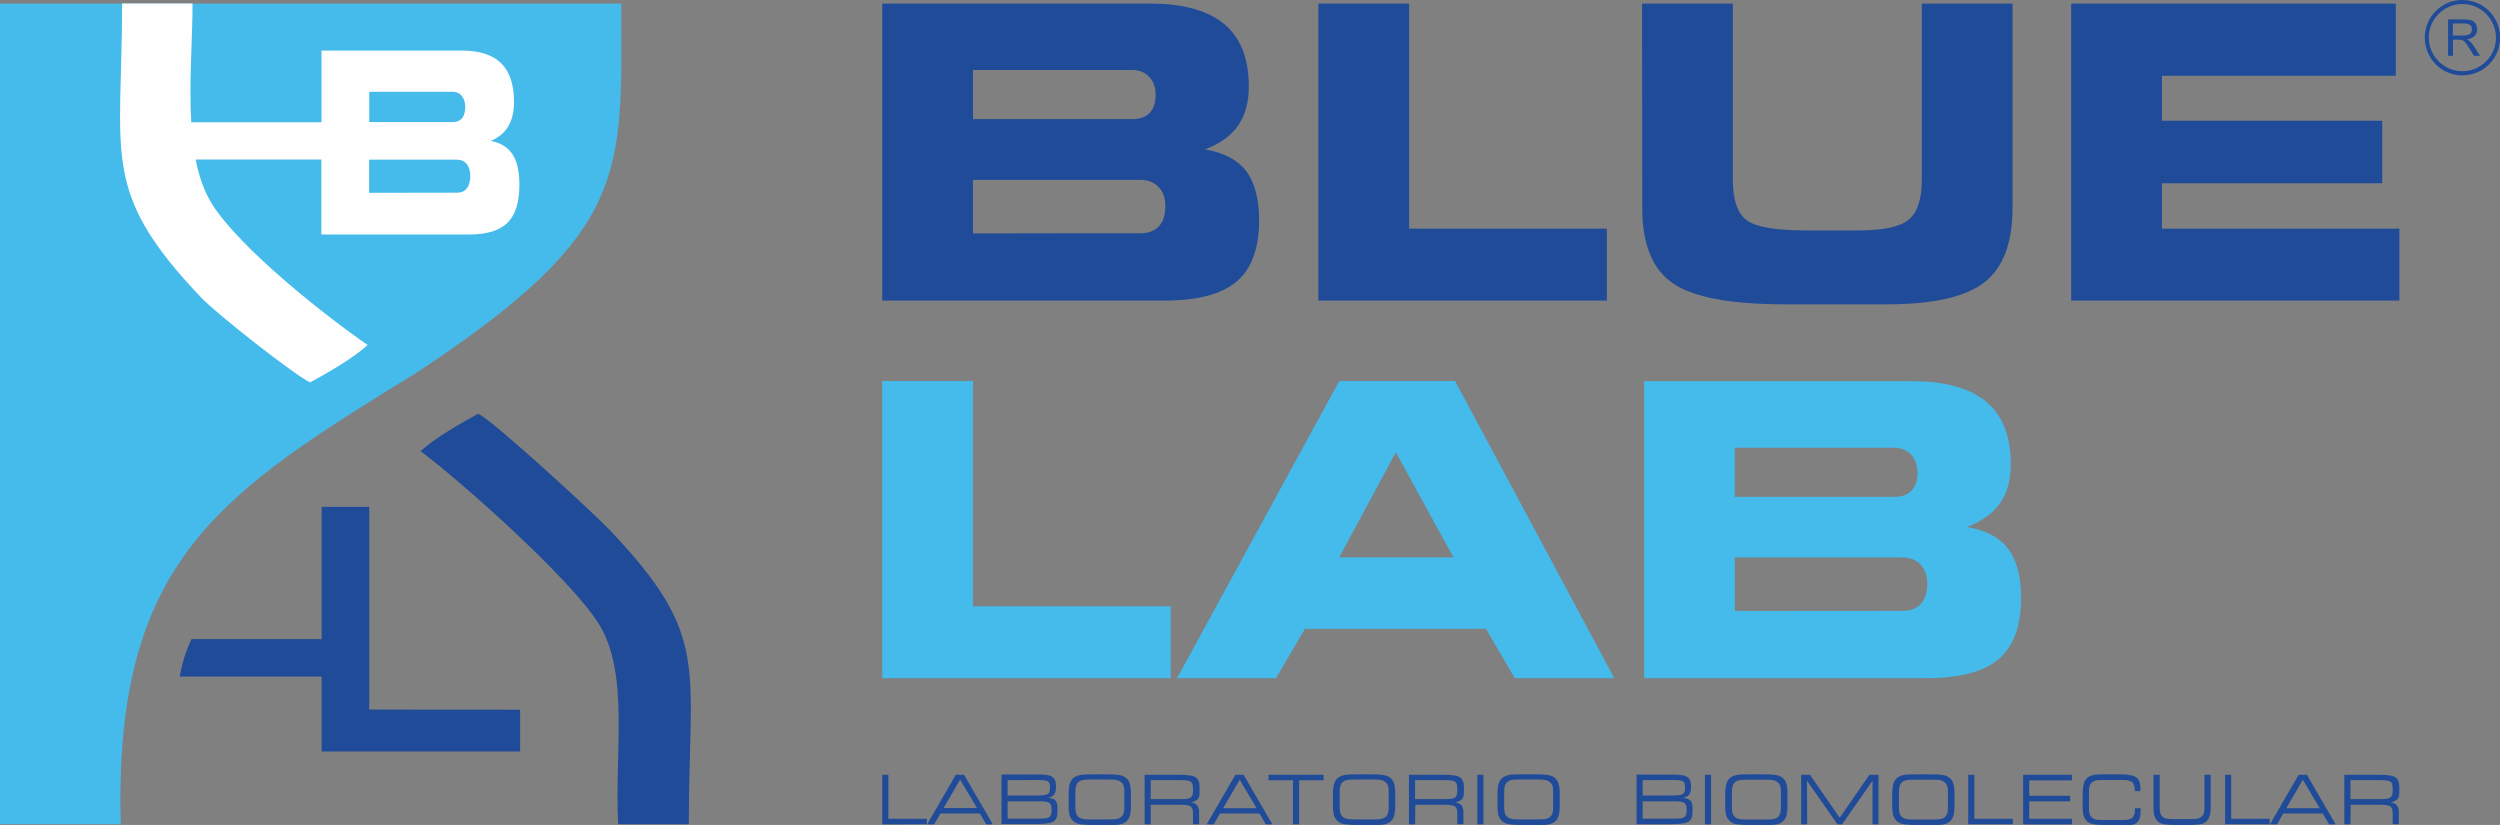
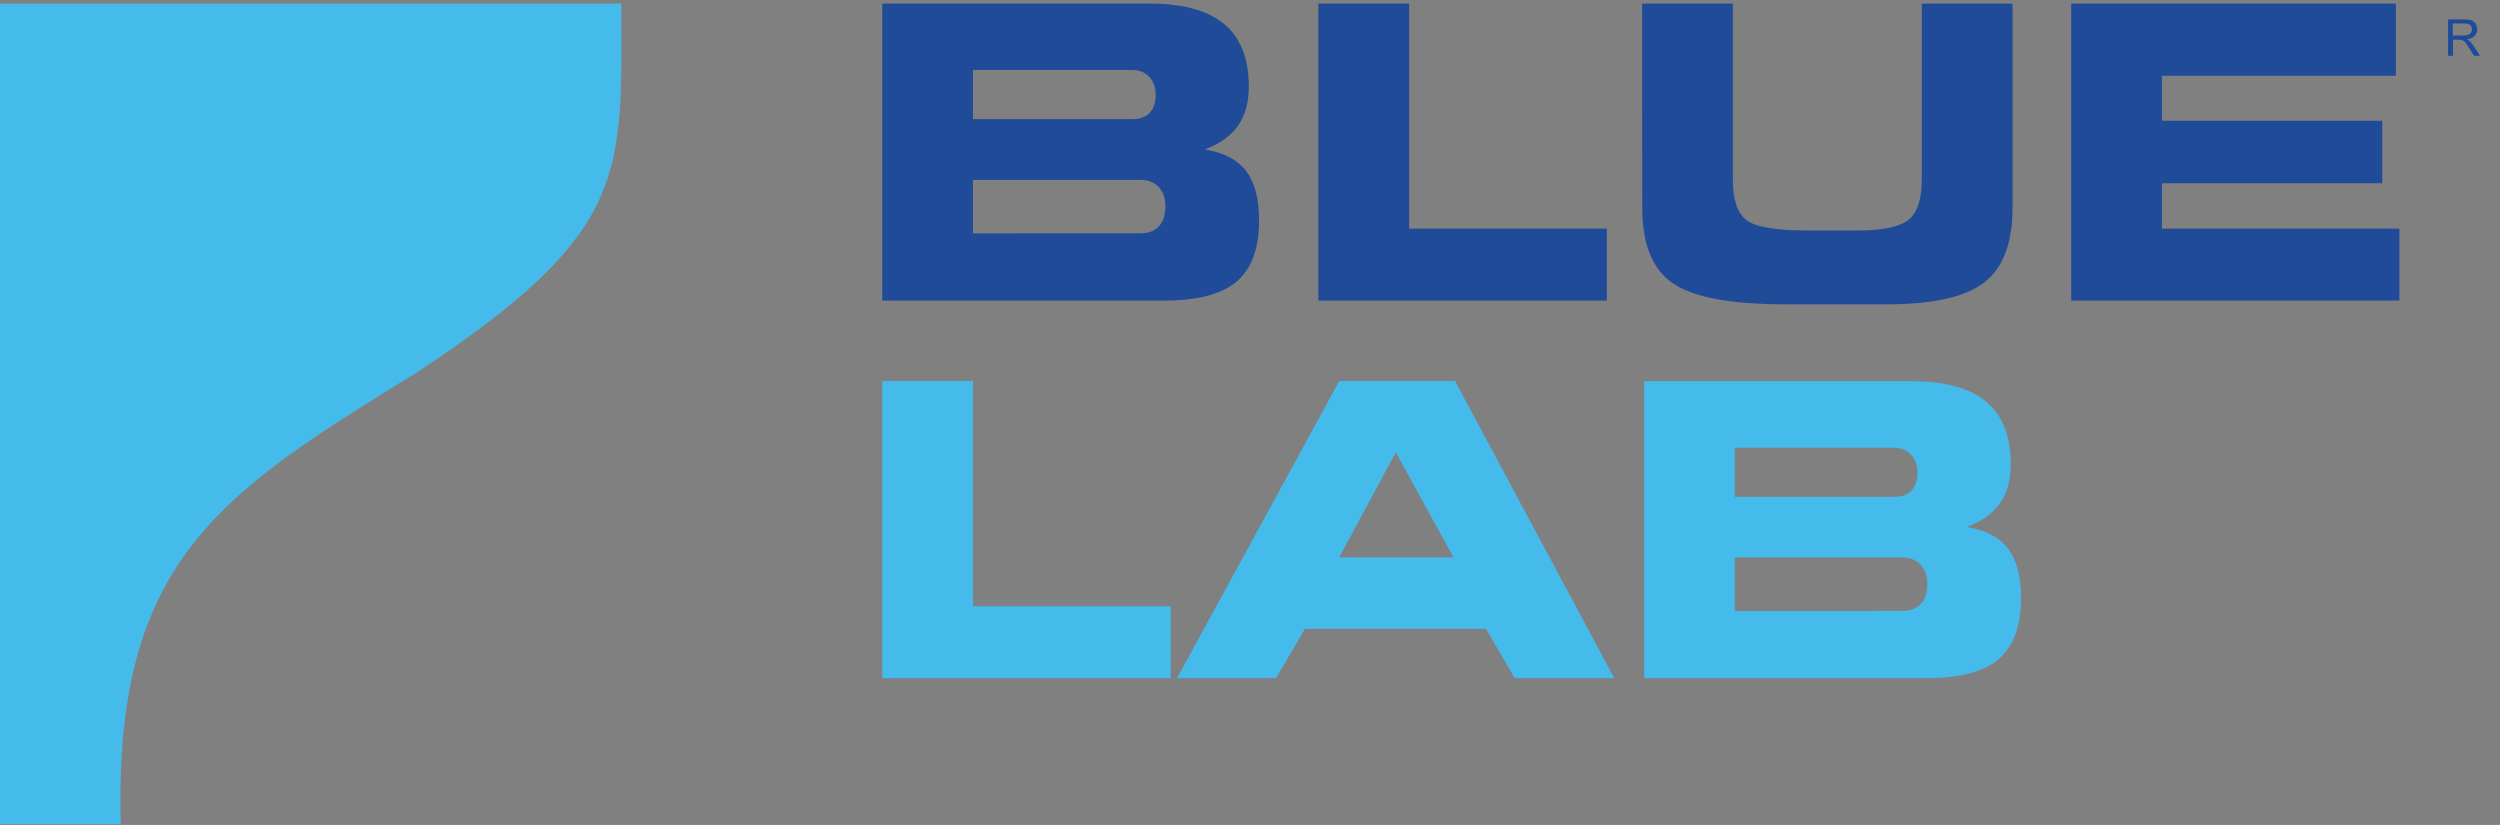
<svg xmlns="http://www.w3.org/2000/svg" version="1.1" id="Capa_1" x="0px" y="0px" viewBox="0 0 1675 552.7" style="enable-background:new 0 0 1675 552.7;" xml:space="preserve">
  <rect x="0" y="0" width="1675" height="552.7" fill="#808080" stroke="none" />
  <style type="text/css">
	.st0{fill-rule:evenodd;clip-rule:evenodd;fill:#1F4B99;}
	.st1{fill:#1F4B99;}
	.st2{fill-rule:evenodd;clip-rule:evenodd;fill:#45BBEC;}
	.st3{fill-rule:evenodd;clip-rule:evenodd;fill:#FEFEFE;}
	.st4{fill:#45BBEC;}
</style>
  <g id="_1064418224">
-     <path class="st0" d="M414.2,552.2h47.3c0-106.9,14.8-125.7-52.9-197c-10.4-11-77.7-73-88.2-78c-11.5,6.2-30.2,17.1-38.6,25.1   C307.1,321,381.7,387,401,417.7C422.1,451,411.5,505.4,414.2,552.2z" />
-     <path class="st1" d="M591.1,552.3v-33.2h4.1v29.5H621v3.6C621,552.3,591.1,552.3,591.1,552.3z M632.2,541.4h22.4l-11.3-19.1   L632.2,541.4z M621.2,552.3l19.2-33.2h5.5l19.3,33.2h-4.4l-4.3-7.3h-26.4l-4.2,7.3H621.2z M675.1,522.7V533H694   c4.4,0,7.1-0.3,8.1-1c0.9-0.7,1.4-2,1.4-4.1c0-1.2-0.1-2.2-0.3-2.9c-0.2-0.7-0.6-1.1-1.1-1.5c-0.5-0.3-1.3-0.6-2.3-0.7   c-1-0.1-2.7-0.2-5.2-0.2h-1C693.6,522.7,675.1,522.7,675.1,522.7z M702,534.5c2.3,0.2,4,0.7,5,1.7c1,1,1.5,2.6,1.5,4.7v3.5   c0,2.9-1,5-2.8,6.1c-1.9,1.1-5.9,1.6-11.8,1.6H671v-33.2h23.7c2.9,0,5.1,0.1,6.6,0.3c1.4,0.2,2.6,0.6,3.4,1.1   c1,0.6,1.8,1.5,2.2,2.5c0.4,1,0.6,2.5,0.6,4.5c0,2.3-0.4,3.9-1.2,4.9C705.5,533.4,704.1,534.1,702,534.5L702,534.5z M696.8,536.9   h-21.7v11.6h21.7c3.2,0,5.3-0.3,6.3-1.1c1-0.7,1.5-2.2,1.5-4.4c0-2.6-0.5-4.3-1.4-5C702.2,537.3,700.1,536.9,696.8,536.9   L696.8,536.9z M731.4,552.7c-3.6,0-6.2-0.2-7.9-0.5c-1.7-0.3-3.1-1-4.1-1.8c-1.2-1-2-2.2-2.6-3.7c-0.5-1.5-0.8-3.6-0.8-6.1v-9   c0-2.8,0.3-5,0.8-6.6c0.5-1.6,1.4-2.9,2.5-3.9c1.1-0.8,2.5-1.4,4.2-1.8c1.7-0.4,4.3-0.5,7.8-0.5h11.1c3.5,0,6.1,0.2,7.8,0.5   c1.7,0.4,3.1,0.9,4.2,1.8c1.1,0.9,2,2.2,2.5,3.8c0.5,1.6,0.8,3.7,0.8,6.3v9.3c0,2.6-0.3,4.7-0.8,6.3c-0.5,1.6-1.4,2.9-2.5,3.8   c-1.1,0.8-2.4,1.4-4.1,1.8c-1.7,0.3-4.3,0.5-7.9,0.5L731.4,552.7L731.4,552.7z M744.4,522.3h-15c-2.1,0-3.8,0.2-4.9,0.6   c-1.2,0.4-2.1,1-2.7,1.9c-0.5,0.6-0.8,1.4-1,2.2c-0.2,0.9-0.3,2.3-0.3,4.3v0.6v8.1c0,2,0.1,3.4,0.3,4.3c0.2,0.9,0.5,1.6,1,2.2   c0.7,0.9,1.6,1.5,2.7,1.9c1.2,0.4,2.8,0.6,4.9,0.6h15c2.1,0,3.8-0.2,4.9-0.6c1.2-0.4,2.1-1,2.7-1.9c0.4-0.6,0.8-1.3,1-2.1   c0.2-0.8,0.3-2.1,0.3-3.8v-1.1v-8.6c0-1.7-0.1-3-0.3-3.9c-0.2-0.8-0.5-1.5-1-2.1c-0.7-0.9-1.6-1.5-2.7-1.9   C748.2,522.5,746.6,522.3,744.4,522.3z M791.9,522.7H771v12.7h20.9c3,0,4.9-0.4,5.9-1.1c1-0.7,1.5-2.2,1.5-4.5v-1.6   c0-2.2-0.5-3.7-1.5-4.5C796.9,523.1,794.9,522.7,791.9,522.7z M771,552.3h-4.1v-33.2h23.7c5.3,0,8.8,0.6,10.5,1.7   c1.7,1.1,2.6,3.2,2.6,6.2v4c0,2-0.4,3.6-1.3,4.5c-0.9,0.9-2.4,1.7-4.5,2.1c1.8,0.2,3.2,0.8,4.1,1.9c0.9,1.1,1.4,2.6,1.4,4.5v8.2   h-4.1v-7.4c0-2.2-0.5-3.6-1.4-4.4c-0.9-0.8-3.1-1.2-6.6-1.2H771L771,552.3L771,552.3z M819.5,541.5h22.4l-11.3-19.1L819.5,541.5z    M808.5,552.3l19.2-33.2h5.5l19.3,33.2h-4.4l-4.3-7.3h-26.4l-4.2,7.3H808.5z M870.4,552.3h-4.1v-29.5h-16.4v-3.7h36.9v3.7h-16.4   L870.4,552.3L870.4,552.3z M908.5,552.7c-3.6,0-6.2-0.2-7.9-0.5c-1.7-0.3-3.1-1-4.1-1.8c-1.2-1-2-2.2-2.6-3.7   c-0.5-1.5-0.8-3.6-0.8-6.1v-9c0-2.8,0.3-5,0.8-6.6c0.5-1.6,1.4-2.9,2.5-3.9c1.1-0.8,2.5-1.4,4.2-1.8c1.7-0.4,4.3-0.5,7.8-0.5h11.1   c3.5,0,6.1,0.2,7.8,0.5c1.7,0.4,3.1,0.9,4.2,1.8c1.1,0.9,2,2.2,2.5,3.8c0.5,1.6,0.8,3.7,0.8,6.3v9.3c0,2.6-0.3,4.7-0.8,6.3   c-0.5,1.6-1.4,2.9-2.5,3.8c-1.1,0.8-2.4,1.4-4.1,1.8c-1.7,0.3-4.3,0.5-7.9,0.5L908.5,552.7L908.5,552.7z M921.5,522.3h-15   c-2.1,0-3.8,0.2-4.9,0.6c-1.2,0.4-2.1,1-2.7,1.9c-0.5,0.6-0.8,1.4-1,2.2c-0.2,0.9-0.3,2.3-0.3,4.3v0.6v8.1c0,2,0.1,3.4,0.3,4.3   c0.2,0.9,0.5,1.6,1,2.2c0.7,0.9,1.6,1.5,2.7,1.9c1.2,0.4,2.8,0.6,4.9,0.6h15c2.1,0,3.8-0.2,4.9-0.6c1.2-0.4,2.1-1,2.7-1.9   c0.4-0.6,0.8-1.3,1-2.1c0.2-0.8,0.3-2.1,0.3-3.8v-1.1v-8.6c0-1.7-0.1-3-0.3-3.9c-0.2-0.8-0.5-1.5-1-2.1c-0.7-0.9-1.6-1.5-2.7-1.9   C925.3,522.5,923.6,522.3,921.5,522.3z M969,522.7h-20.9v12.7H969c3,0,4.9-0.4,5.9-1.1c1-0.7,1.5-2.2,1.5-4.5v-1.6   c0-2.2-0.5-3.7-1.5-4.5C973.9,523.1,972,522.7,969,522.7z M948.1,552.3H944v-33.2h23.7c5.3,0,8.8,0.6,10.5,1.7   c1.7,1.1,2.6,3.2,2.6,6.2v4c0,2-0.4,3.6-1.3,4.5c-0.9,0.9-2.4,1.7-4.5,2.1c1.8,0.2,3.2,0.8,4.1,1.9c0.9,1.1,1.4,2.6,1.4,4.5v8.2   h-4.1v-7.4c0-2.2-0.5-3.6-1.4-4.4c-0.9-0.8-3.1-1.2-6.6-1.2h-20.1L948.1,552.3L948.1,552.3z M993.9,552.3h-4.1v-33.2h4.1V552.3z    M1018.7,552.7c-3.6,0-6.2-0.2-7.9-0.5c-1.7-0.3-3.1-1-4.1-1.8c-1.2-1-2-2.2-2.6-3.7c-0.5-1.5-0.8-3.6-0.8-6.1v-9   c0-2.8,0.3-5,0.8-6.6c0.5-1.6,1.4-2.9,2.5-3.9c1.1-0.8,2.5-1.4,4.2-1.8c1.7-0.4,4.3-0.5,7.8-0.5h11.1c3.5,0,6.1,0.2,7.8,0.5   c1.7,0.4,3.1,0.9,4.2,1.8c1.1,0.9,2,2.2,2.5,3.8c0.5,1.6,0.8,3.7,0.8,6.3v9.3c0,2.6-0.3,4.7-0.8,6.3c-0.5,1.6-1.4,2.9-2.5,3.8   c-1.1,0.8-2.4,1.4-4.1,1.8c-1.7,0.3-4.3,0.5-7.9,0.5L1018.7,552.7L1018.7,552.7z M1031.7,522.3h-15c-2.1,0-3.8,0.2-4.9,0.6   c-1.2,0.4-2.1,1-2.7,1.9c-0.5,0.6-0.8,1.4-1,2.2c-0.2,0.9-0.3,2.3-0.3,4.3v0.6v8.1c0,2,0.1,3.4,0.3,4.3c0.2,0.9,0.5,1.6,1,2.2   c0.7,0.9,1.6,1.5,2.7,1.9c1.2,0.4,2.8,0.6,4.9,0.6h15c2.1,0,3.8-0.2,4.9-0.6c1.2-0.4,2.1-1,2.7-1.9c0.4-0.6,0.8-1.3,1-2.1   c0.2-0.8,0.3-2.1,0.3-3.8v-1.1v-8.6c0-1.7-0.1-3-0.3-3.9c-0.2-0.8-0.5-1.5-1-2.1c-0.7-0.9-1.6-1.5-2.7-1.9   C1035.5,522.5,1033.9,522.3,1031.7,522.3z M1100.6,522.7V533h18.9c4.4,0,7.1-0.3,8.1-1c0.9-0.7,1.4-2,1.4-4.1   c0-1.2-0.1-2.2-0.3-2.9c-0.2-0.7-0.6-1.1-1.1-1.5c-0.5-0.3-1.3-0.6-2.3-0.7c-1-0.1-2.7-0.2-5.2-0.2h-1   C1119.1,522.7,1100.6,522.7,1100.6,522.7z M1127.5,534.6c2.3,0.2,4,0.7,5,1.7c1,1,1.5,2.6,1.5,4.7v3.5c0,2.9-1,5-2.8,6.1   c-1.9,1.1-5.9,1.6-11.8,1.6h-22.9v-33.2h23.7c2.9,0,5.1,0.1,6.6,0.3c1.4,0.2,2.6,0.6,3.4,1.1c1,0.6,1.8,1.5,2.2,2.5   c0.4,1,0.6,2.5,0.6,4.5c0,2.3-0.4,3.9-1.2,4.9C1131,533.4,1129.6,534.1,1127.5,534.6L1127.5,534.6z M1122.3,536.9h-21.7v11.6h21.7   c3.2,0,5.3-0.3,6.3-1.1c1-0.7,1.5-2.2,1.5-4.4c0-2.6-0.5-4.3-1.4-5C1127.7,537.3,1125.6,536.9,1122.3,536.9L1122.3,536.9z    M1146.4,552.3h-4.1v-33.2h4.1V552.3z M1171.3,552.7c-3.6,0-6.2-0.2-7.9-0.5c-1.7-0.3-3.1-1-4.1-1.8c-1.2-1-2-2.2-2.6-3.7   c-0.5-1.5-0.8-3.6-0.8-6.1v-9c0-2.8,0.3-5,0.8-6.6c0.5-1.6,1.4-2.9,2.5-3.9c1.1-0.8,2.5-1.4,4.2-1.8c1.7-0.4,4.3-0.5,7.8-0.5h11.1   c3.5,0,6.1,0.2,7.8,0.5c1.7,0.4,3.1,0.9,4.2,1.8c1.1,0.9,2,2.2,2.5,3.8c0.5,1.6,0.8,3.7,0.8,6.3v9.3c0,2.6-0.3,4.7-0.8,6.3   c-0.5,1.6-1.4,2.9-2.5,3.8c-1.1,0.8-2.4,1.4-4.1,1.8c-1.7,0.3-4.3,0.5-7.9,0.5L1171.3,552.7L1171.3,552.7z M1184.3,522.4h-15   c-2.1,0-3.8,0.2-4.9,0.6c-1.2,0.4-2.1,1-2.7,1.9c-0.5,0.6-0.8,1.4-1,2.2c-0.2,0.9-0.3,2.3-0.3,4.3v0.6v8.1c0,2,0.1,3.4,0.3,4.3   c0.2,0.9,0.5,1.6,1,2.2c0.7,0.9,1.6,1.5,2.7,1.9c1.2,0.4,2.8,0.6,4.9,0.6h15c2.1,0,3.8-0.2,4.9-0.6c1.2-0.4,2.1-1,2.7-1.9   c0.4-0.6,0.8-1.3,1-2.1c0.2-0.8,0.3-2.1,0.3-3.8v-1.1v-8.6c0-1.7-0.1-3-0.3-3.9c-0.2-0.8-0.5-1.5-1-2.1c-0.7-0.9-1.6-1.5-2.7-1.9   C1188.1,522.5,1186.4,522.4,1184.3,522.4z M1210.8,552.3h-4v-33.2h5.9l19.9,28.8l19.9-28.8h6.1v33.2h-4v-29.2l-20.4,29.2h-3.1   l-20.4-29.2L1210.8,552.3L1210.8,552.3z M1283.2,552.7c-3.6,0-6.2-0.2-7.9-0.5c-1.7-0.3-3.1-1-4.1-1.8c-1.2-1-2-2.2-2.6-3.7   c-0.5-1.5-0.8-3.6-0.8-6.1v-9c0-2.8,0.3-5,0.8-6.6c0.5-1.6,1.4-2.9,2.5-3.9c1.1-0.8,2.5-1.4,4.2-1.8c1.7-0.4,4.3-0.5,7.8-0.5h11.1   c3.5,0,6.1,0.2,7.8,0.5c1.7,0.4,3.1,0.9,4.2,1.8c1.1,0.9,2,2.2,2.5,3.8c0.5,1.6,0.8,3.7,0.8,6.3v9.3c0,2.6-0.3,4.7-0.8,6.3   c-0.5,1.6-1.4,2.9-2.5,3.8c-1.1,0.8-2.4,1.4-4.1,1.8c-1.7,0.3-4.3,0.5-7.9,0.5L1283.2,552.7L1283.2,552.7z M1296.2,522.4h-15   c-2.1,0-3.8,0.2-4.9,0.6c-1.2,0.4-2.1,1-2.7,1.9c-0.5,0.6-0.8,1.4-1,2.2c-0.2,0.9-0.3,2.3-0.3,4.3v0.6v8.1c0,2,0.1,3.4,0.3,4.3   c0.2,0.9,0.5,1.6,1,2.2c0.7,0.9,1.6,1.5,2.7,1.9c1.2,0.4,2.8,0.6,4.9,0.6h15c2.1,0,3.8-0.2,4.9-0.6c1.2-0.4,2.1-1,2.7-1.9   c0.4-0.6,0.8-1.3,1-2.1c0.2-0.8,0.3-2.1,0.3-3.8v-1.1v-8.6c0-1.7-0.1-3-0.3-3.9c-0.2-0.8-0.5-1.5-1-2.1c-0.7-0.9-1.6-1.5-2.7-1.9   C1300,522.5,1298.4,522.4,1296.2,522.4z M1318.7,552.3v-33.2h4.1v29.5h25.8v3.6H1318.7z M1355.5,552.3v-33.2h32.7v3.7h-28.6v10.4   h27.4v3.7h-27.4v11.7h28.6v3.7L1355.5,552.3L1355.5,552.3z M1409.7,552.7c-3.4,0-5.9-0.2-7.4-0.5c-1.6-0.3-2.8-1-3.8-1.8   c-1.1-0.9-1.9-2.2-2.4-3.7c-0.5-1.5-0.7-3.6-0.7-6.1v-9c0-2.8,0.3-5,0.7-6.6c0.5-1.6,1.3-2.9,2.4-3.9c1-0.8,2.3-1.4,3.9-1.8   s4-0.5,7.3-0.5h10.5c5.4,0,9.1,0.7,11,2c1.9,1.3,2.9,3.8,2.9,7.4c0,0.5,0,0.8,0,1.1c0,0.3,0,0.5,0,0.7h-3.8v-0.5   c0-2.6-0.6-4.4-1.7-5.4c-1.1-1-3.1-1.5-6-1.5H1408c-2,0-3.5,0.2-4.6,0.6c-1.1,0.4-1.9,1-2.6,1.9c-0.4,0.6-0.7,1.3-0.9,2.2   c-0.2,0.8-0.3,2.3-0.3,4.3v0.6v8.2c0,2,0.1,3.4,0.3,4.3c0.2,0.8,0.5,1.6,0.9,2.2c0.6,0.9,1.5,1.5,2.6,1.9c1.1,0.4,2.6,0.6,4.6,0.6   h14.3c3.1,0,5.3-0.5,6.4-1.5c1.1-1,1.7-2.8,1.7-5.5v-0.9h3.8c0,0.2,0,0.5,0,0.9c0,0.4,0,0.6,0,0.8c0,2.1-0.2,3.7-0.6,5   c-0.4,1.2-1.1,2.3-2,3c-0.9,0.8-2.1,1.3-3.7,1.6c-1.6,0.3-4.2,0.5-7.8,0.5L1409.7,552.7L1409.7,552.7z M1456.9,552.7   c-3.3,0-5.7-0.2-7.2-0.5c-1.6-0.3-2.8-0.9-3.8-1.8c-1.1-0.9-1.9-2.1-2.4-3.7c-0.5-1.5-0.7-3.6-0.7-6.1v-21.5h4.2v21.5   c0,1.8,0.1,3,0.3,3.8c0.2,0.8,0.5,1.5,0.9,2c0.6,0.9,1.4,1.5,2.5,1.8c1.1,0.4,2.6,0.6,4.5,0.6h13.6c1.9,0,3.4-0.2,4.5-0.6   c1.1-0.4,1.9-1,2.5-1.8c0.4-0.6,0.7-1.3,0.9-2c0.2-0.8,0.3-2.1,0.3-3.8v-1.1v-20.4h4.2v21.3c0,2.5-0.2,4.6-0.7,6.2   c-0.5,1.6-1.3,2.9-2.3,3.8c-0.9,0.9-2.2,1.4-3.8,1.8c-1.6,0.3-4,0.5-7.3,0.5H1456.9L1456.9,552.7z M1490.8,552.3v-33.2h4.1v29.5   h25.8v3.6H1490.8z M1531.8,541.5h22.4l-11.3-19.1L1531.8,541.5z M1520.9,552.3l19.2-33.2h5.5l19.3,33.2h-4.4l-4.3-7.3h-26.4   l-4.2,7.3C1525.6,552.3,1520.9,552.3,1520.9,552.3z M1595.7,522.7h-20.9v12.7h20.9c3,0,4.9-0.4,5.9-1.1c1-0.7,1.5-2.2,1.5-4.5v-1.6   c0-2.2-0.5-3.7-1.5-4.5C1600.6,523.1,1598.6,522.7,1595.7,522.7z M1574.8,552.3h-4.1v-33.2h23.7c5.3,0,8.8,0.6,10.5,1.7   c1.7,1.1,2.6,3.2,2.6,6.2v4c0,2-0.4,3.6-1.3,4.5c-0.9,0.9-2.4,1.7-4.5,2.1c1.8,0.2,3.2,0.8,4.1,1.9c0.9,1.1,1.4,2.6,1.4,4.5v8.2   h-4.1v-7.4c0-2.2-0.5-3.6-1.4-4.4c-0.9-0.8-3.1-1.2-6.6-1.2h-20.1L1574.8,552.3L1574.8,552.3z" />
    <path class="st2" d="M0,552.2h80.9C76,373.8,149.2,329.8,280.6,248.7C421.8,155.2,416.7,117.5,416.2,2.4H0V552.2L0,552.2z" />
-     <path class="st3" d="M306.3,129.1c2.8,0,5-1,6.5-2.9c1.5-2,2.3-4.8,2.3-8.4c0-3.3-0.8-5.9-2.4-7.9c-1.6-2-3.7-2.9-6.4-2.9h-59v22.2   L306.3,129.1L306.3,129.1z M129,2.3H81.8c0,103.2-14.8,125.7,52.9,197c10.4,11,62.6,52,73.1,56.9c11.5-6.2,30.2-17.1,38.5-25.1   c-25.9-17.7-84.7-63.6-104.1-94.2c-5.4-8.5-8.9-18.8-11.1-30h84.2v26.5v23.7h99.2c11.8,0,20.3-2.7,25.6-7.9   c5.3-5.3,7.9-13.8,7.9-25.4c0-8.9-1.5-15.7-4.6-20.4c-3.1-4.7-7.9-7.7-14.5-9c5.3-2.3,9.2-5.6,11.7-9.9c2.5-4.2,3.8-9.6,3.8-16.2   c0-11.6-2.9-20.2-8.6-25.9c-5.8-5.7-14.5-8.5-26.2-8.5h-94.2v48h-87.2v1.3C126.5,55.8,129,26.2,129,2.3z M303.5,81.8   c2.7,0,4.7-0.9,6.1-2.6c1.4-1.8,2.1-4.3,2.1-7.6c0-3-0.8-5.5-2.3-7.3c-1.5-1.9-3.5-2.8-5.9-2.8h-56.1v20.3L303.5,81.8L303.5,81.8z" />
-     <path class="st0" d="M348.5,475.5v28h-133v-23.7v-26.5h-95.1c1.5-8.5,4-16.9,7.9-25.1h87.2v-88.6h31.9v68.2v20.3v25.1v22.2   C269.2,475.5,326.6,475.5,348.5,475.5L348.5,475.5z" />
    <path class="st1" d="M764.1,156.3c5.4,0,9.5-1.6,12.4-4.7c2.9-3.2,4.3-7.7,4.3-13.6c0-5.3-1.5-9.6-4.6-12.8   c-3-3.1-7.1-4.7-12.2-4.7H651.9v35.9C651.9,156.3,764.1,156.3,764.1,156.3z M758.7,79.8c5.1,0,9-1.4,11.6-4.2c2.7-2.8,4-6.9,4-12.2   c0-4.9-1.5-8.9-4.3-11.9c-2.9-3.1-6.7-4.6-11.3-4.6H651.9v32.9L758.7,79.8L758.7,79.8z M779.8,201.4H591.1V2.4h179.3   c22.3,0,38.9,4.6,49.9,13.8c11,9.2,16.4,23.1,16.4,41.8c0,10.6-2.4,19.3-7.2,26.2c-4.7,6.8-12.2,12.1-22.2,15.9   c12.5,2.1,21.8,6.9,27.6,14.5c5.8,7.7,8.7,18.6,8.7,33c0,18.8-5,32.5-15.1,41.1C818.4,197.2,802.2,201.4,779.8,201.4L779.8,201.4z    M944.1,153.2h132.5v48.2H883.3V2.4h60.8C944.1,2.4,944.1,153.2,944.1,153.2z M1100.2,2.4h60.8v118c0,13.5,3.1,22.5,9.2,27.1   c6.1,4.6,19.4,6.9,39.9,6.9h34.5c17.1,0,28.5-2.4,34.3-7.3c5.8-4.8,8.7-13.7,8.7-26.7V2.4h60.8v136.9c0,23.5-6.3,40.1-18.9,49.9   c-12.6,9.8-34.4,14.7-65.5,14.7h-67.9c-36.5,0-61.6-4.7-75.3-14.1c-13.7-9.4-20.5-26.2-20.5-50.6L1100.2,2.4L1100.2,2.4z    M1605.2,50.8h-156.7v30.1h147.6v41.9h-147.6v30.4h159.1v48.2h-219.9V2.4h217.5L1605.2,50.8L1605.2,50.8z" />
    <path class="st4" d="M651.9,406.2h132.5v48.2H591.1V255.3h60.8L651.9,406.2L651.9,406.2z M897.3,373.4h76.5L935.2,303   C935.2,303,897.3,373.4,897.3,373.4z M854.9,454.4h-66.3l108.7-199.1h77.6l106.7,199.1h-66.7l-19.3-33.1H874.3   C874.3,421.3,854.9,454.4,854.9,454.4z M1274.6,409.3c5.4,0,9.5-1.6,12.4-4.7c2.9-3.2,4.3-7.7,4.3-13.6c0-5.3-1.5-9.6-4.6-12.8   c-3-3.1-7.1-4.7-12.2-4.7h-112.2v35.9C1162.4,409.3,1274.6,409.3,1274.6,409.3z M1269.1,332.9c5.1,0,9-1.4,11.6-4.2   c2.7-2.8,4-6.9,4-12.2c0-4.9-1.5-8.9-4.3-11.9c-2.9-3.1-6.7-4.6-11.3-4.6h-106.8v32.9L1269.1,332.9L1269.1,332.9z M1290.3,454.4   h-188.7V255.4h179.3c22.3,0,38.9,4.6,49.9,13.8c11,9.2,16.4,23.1,16.4,41.8c0,10.6-2.4,19.3-7.2,26.2c-4.8,6.8-12.2,12.1-22.2,15.9   c12.6,2.1,21.8,6.9,27.6,14.5c5.8,7.7,8.7,18.6,8.7,33c0,18.8-5,32.5-15.1,41.1C1328.9,450.2,1312.7,454.4,1290.3,454.4   L1290.3,454.4z" />
    <g>
      <path class="st1" d="M1640.2,37.4V13h10.8c2.2,0,3.8,0.2,5,0.7c1.1,0.4,2,1.2,2.7,2.3c0.7,1.1,1,2.3,1,3.7c0,1.7-0.6,3.2-1.7,4.4    c-1.1,1.2-2.8,1.9-5.2,2.3c0.9,0.4,1.5,0.8,1.9,1.2c0.9,0.9,1.8,1.9,2.7,3.2l4.2,6.6h-4l-3.2-5.1c-0.9-1.5-1.7-2.6-2.3-3.4    c-0.6-0.8-1.2-1.3-1.6-1.6c-0.5-0.3-1-0.5-1.5-0.6c-0.4-0.1-1-0.1-1.8-0.1h-3.7v10.8L1640.2,37.4L1640.2,37.4z M1643.4,23.8h6.9    c1.5,0,2.6-0.2,3.4-0.5c0.8-0.3,1.5-0.8,1.9-1.5c0.4-0.7,0.6-1.4,0.6-2.2c0-1.2-0.4-2.1-1.2-2.8c-0.8-0.7-2.2-1.1-3.9-1.1h-7.7    L1643.4,23.8L1643.4,23.8z" />
-       <path class="st1" d="M1649.8,0c7,0,13.3,2.8,17.9,7.4c4.6,4.6,7.4,10.9,7.4,17.8c0,7-2.8,13.3-7.4,17.9    c-4.6,4.6-10.9,7.4-17.9,7.4c-7,0-13.3-2.8-17.8-7.4c-4.6-4.6-7.4-10.9-7.4-17.9s2.8-13.3,7.4-17.8C1636.5,2.8,1642.8,0,1649.8,0z     M1665.7,9.3c-4.1-4.1-9.7-6.6-15.9-6.6c-6.2,0-11.8,2.5-15.9,6.6c-4.1,4.1-6.6,9.7-6.6,15.9c0,6.2,2.5,11.8,6.6,15.9    c4.1,4.1,9.7,6.6,15.9,6.6c6.2,0,11.8-2.5,15.9-6.6c4.1-4.1,6.6-9.7,6.6-15.9C1672.3,19,1669.7,13.4,1665.7,9.3z" />
    </g>
  </g>
</svg>